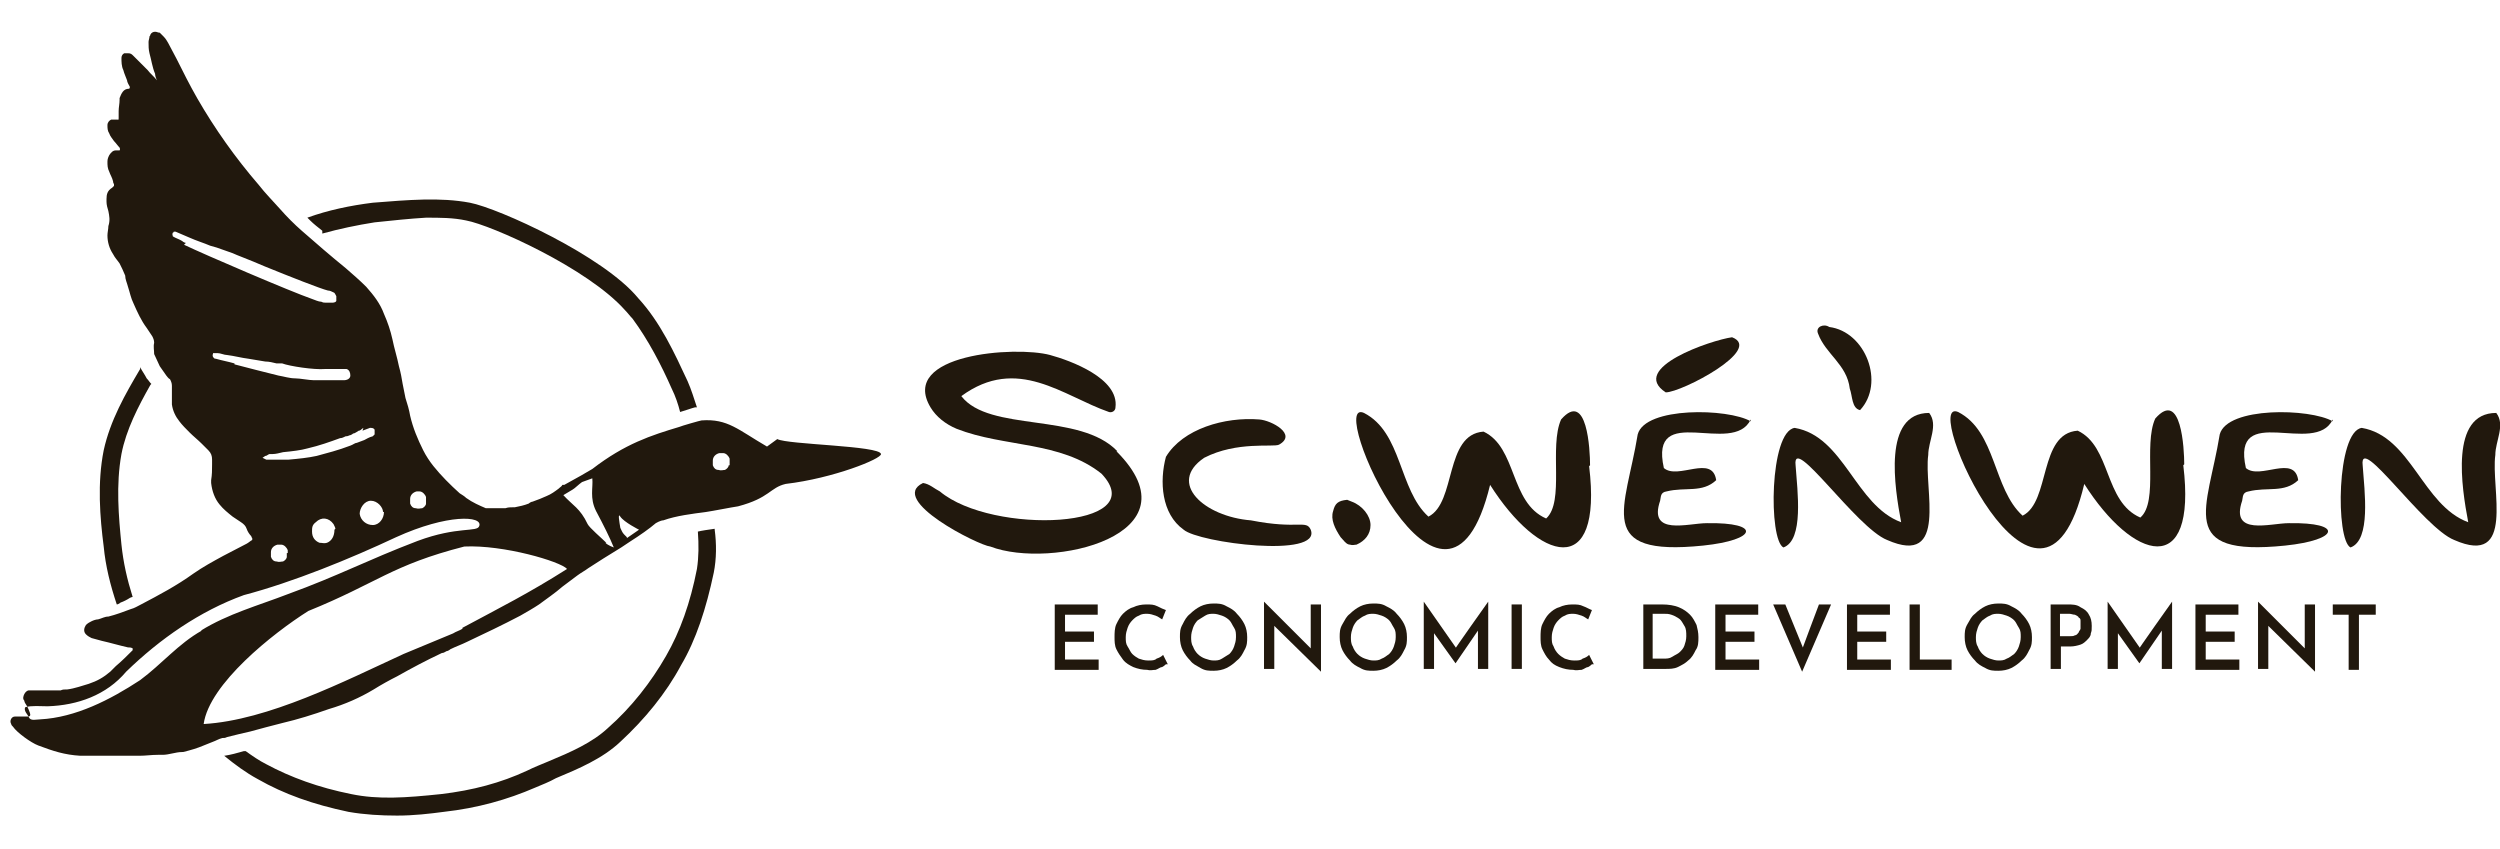
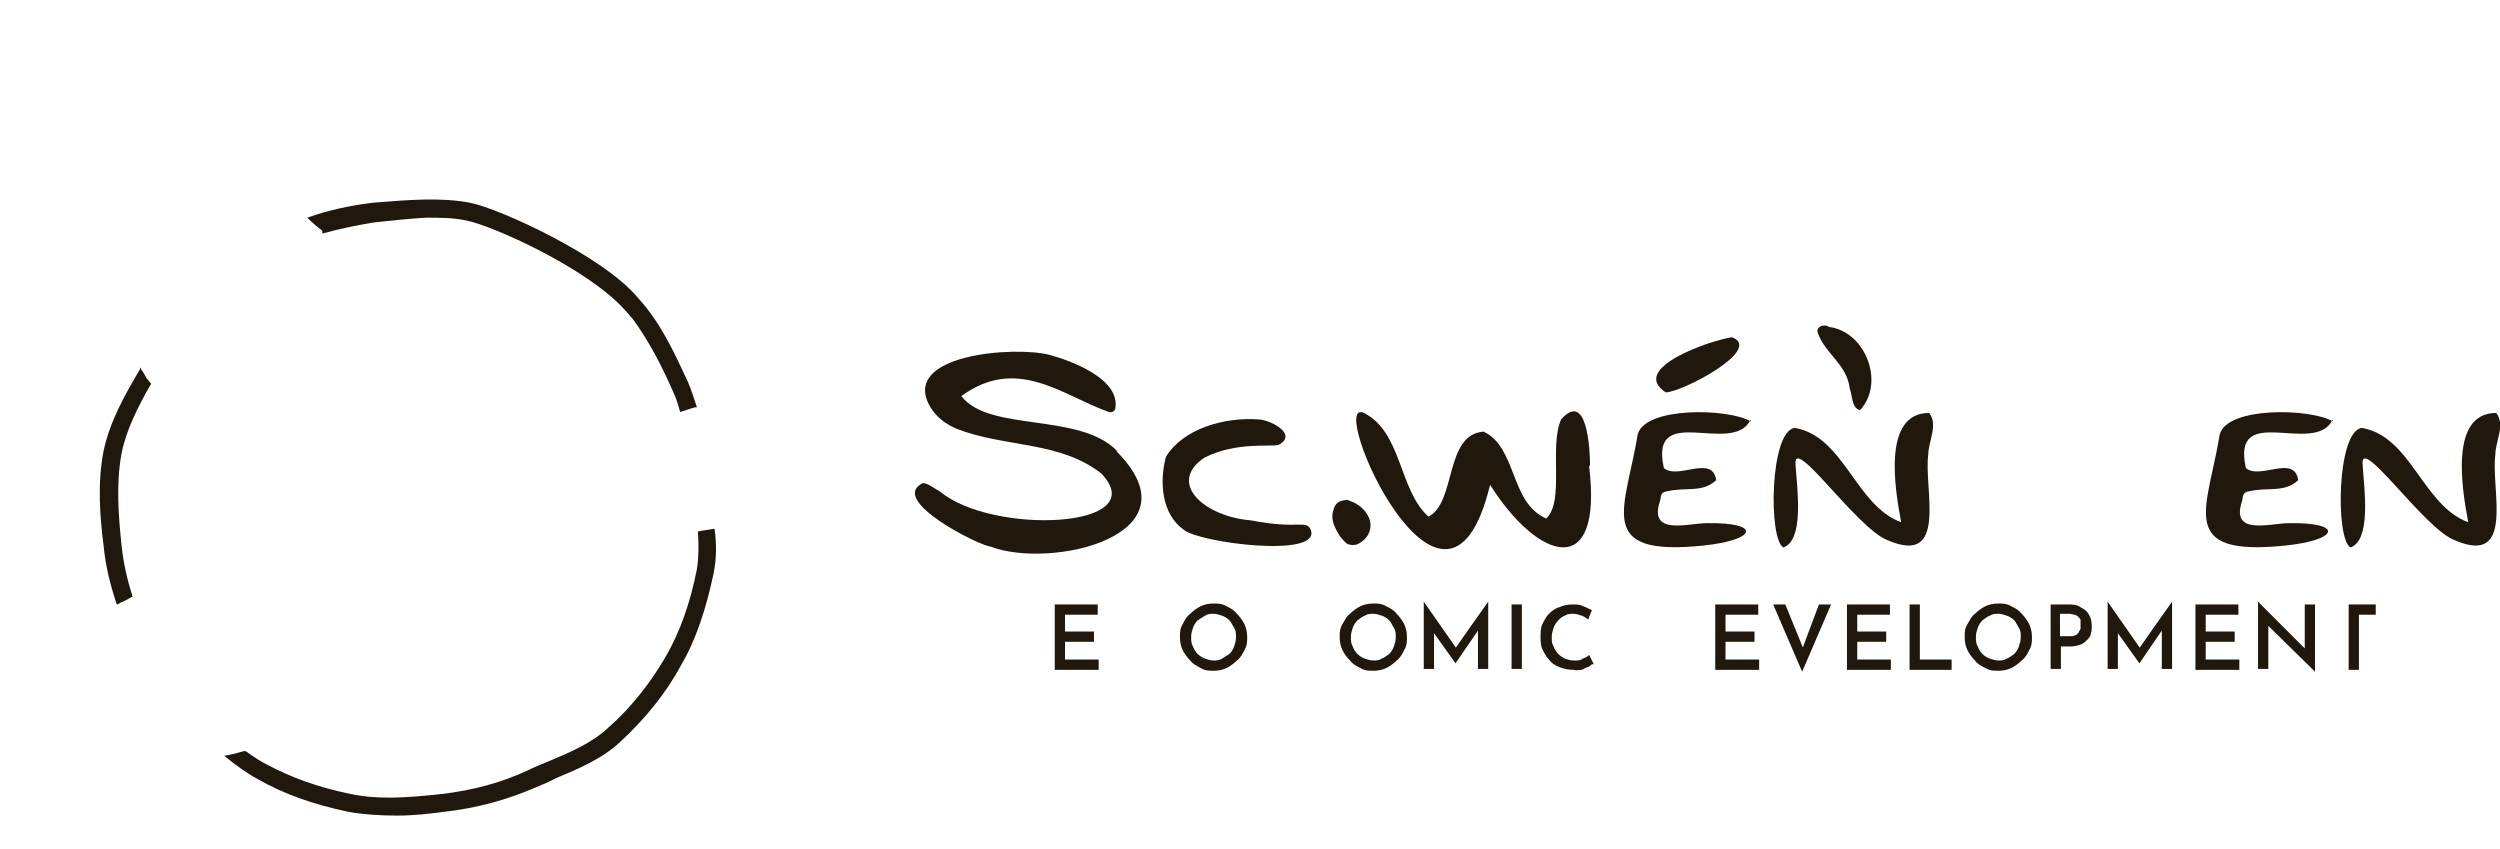
<svg xmlns="http://www.w3.org/2000/svg" id="Layer_1" version="1.1" viewBox="0 0 267.6 90.9">
  <defs>
    <style>
      .st0 {
        fill: #21180d;
      }
    </style>
  </defs>
  <g>
    <path class="st0" d="M34.5,25c1.8-.5,3.7-.9,5.6-1.2,1.9-.2,3.8-.4,5.5-.5,1.5,0,2.9,0,4.3.3,2.7.5,13,5.1,17,9.6.3.3.5.6.8.9h0c1.7,2.3,3.1,5,4.2,7.5.4.8.7,1.7.9,2.5.7-.2,1.2-.4,1.6-.5,0,0,.1,0,.2,0-.3-.9-.6-1.9-1-2.8-1.4-3-2.9-6.3-5.3-8.9-3.7-4.5-14.9-9.6-18-10.2-3.2-.6-6.6-.3-10.4,0-2.4.3-4.8.8-7,1.6.1.1.2.2.3.3.4.4.8.7,1.3,1.1M76.5,56.6c-.7.1-1.4.2-1.8.3,0,0,0,0,0,0,.1,1.4.1,2.7-.1,4-.7,3.6-1.8,6.7-3.3,9.3-1.6,2.8-3.7,5.5-6.2,7.7-1.7,1.6-4,2.6-6.4,3.6-.7.3-1.5.6-2.3,1-2.8,1.3-5.8,2.1-9.2,2.5-3.8.4-6.7.6-9.6,0-3.5-.7-6.5-1.8-9.1-3.2-.8-.4-1.5-.9-2.2-1.4,0,0-.1,0-.2,0-.7.2-1.4.4-2.1.5,1.1.9,2.3,1.8,3.6,2.5,2.8,1.6,5.9,2.7,9.7,3.5,1.7.3,3.5.4,5.2.4,1.8,0,3.5-.2,5-.4,3.6-.4,6.8-1.3,9.8-2.6.7-.3,1.5-.6,2.2-1,2.4-1,5-2.1,6.9-3.9,2.6-2.4,4.9-5.2,6.5-8.2,1.6-2.7,2.7-6.1,3.5-9.9.3-1.5.3-3.1.1-4.6M16.2,41.1c-.2-.2-.3-.4-.5-.6-.2-.4-.5-.8-.7-1.2v.2c-1.6,2.7-3.2,5.5-3.9,8.7-.7,3.5-.4,7.2,0,10.3.2,2.1.7,4.1,1.4,6.2.1,0,.3-.1.4-.2.3-.1.7-.3,1-.5,0,0,.2-.1.3-.1-.6-1.9-1-3.7-1.2-5.6-.3-3-.6-6.4,0-9.7.5-2.6,1.8-5.1,3.1-7.4" />
-     <path class="st0" d="M82.1,47.8c-3.1-1.8-4.2-3-7-2.8-.1,0-2.2.6-2.4.7-3,.9-5.8,1.8-9.3,4.5l-1.2.7h0s-1.8,1-1.8,1h-.2c-.1.2-.2.2-.4.4-.4.3-.8.6-1.3.8t0,0c-.2.1-.5.2-.7.3-.3.1-.5.2-.8.3-.1,0-.3.1-.4.2-.5.2-1,.3-1.5.4,0,0-.1,0-.2,0-.3,0-.5,0-.8.1-.1,0-.3,0-.4,0,0,0-.2,0-.2,0-.2,0-.4,0-.6,0,0,0-.1,0-.2,0,0,0-.1,0-.2,0-.2,0-.3,0-.5,0-.7-.3-1.4-.6-2.1-1.1-.2-.2-.4-.3-.7-.5-1-.9-2-1.9-2.8-2.9-.4-.5-.8-1.1-1.1-1.7-.6-1.2-1.1-2.4-1.4-3.7-.1-.6-.3-1.3-.5-1.9-.1-.5-.2-1-.3-1.5-.1-.6-.2-1.2-.4-1.9-.2-1-.5-1.9-.7-2.9-.2-.9-.5-1.8-.9-2.7-.4-1.1-1.1-2-1.9-2.9-.7-.7-1.4-1.3-2.2-2-1.6-1.3-3.1-2.6-4.7-4-.8-.7-1.6-1.5-2.3-2.3-.8-.9-1.6-1.7-2.3-2.6-2.5-2.9-4.7-6-6.6-9.3-.8-1.4-1.5-2.8-2.2-4.2-.3-.6-.6-1.1-.9-1.7-.1-.2-.3-.5-.5-.7-.1-.1-.3-.3-.4-.4-.2,0-.3-.1-.5-.1-.2,0-.4.1-.5.3,0,0,0,.1-.1.2,0,.2-.1.4-.1.6,0,.4,0,.8.1,1.2.2.7.3,1.5.6,2.2,0,.2.1.5.2.7-.3-.4-.7-.7-1-1.1-.5-.5-1-1-1.5-1.5-.2-.2-.3-.3-.6-.3,0,0-.1,0-.2,0,0,0-.2,0-.2,0-.2.1-.3.3-.3.5,0,.4,0,.9.2,1.3.1.4.3.8.4,1.1,0,.2.2.5.3.7,0,0,0,.2-.1.2-.6,0-.8.5-1,1,0,0,0,.1,0,.2,0,.4-.1.8-.1,1.2,0,.2,0,.4,0,.7s0,.2-.2.2h0c0,0-.1,0-.2,0,0,0,0,0-.1,0-.1,0-.2,0-.3,0-.2.1-.4.3-.4.6,0,.3,0,.6.2.9.1.3.3.5.5.8.2.2.4.5.6.7.1.2,0,.3,0,.3-.1,0-.2,0-.4,0-.3,0-.5.2-.7.5-.1.2-.2.4-.2.7,0,.4,0,.7.2,1.1.1.3.3.6.4,1,0,0,0,.2.1.3,0,0,0,.1,0,.2,0,0-.1.1-.2.2-.5.3-.6.7-.6,1.2,0,0,0,.2,0,.3,0,.3.1.7.2,1,.1.5.2,1,0,1.6,0,.3-.1.7-.1,1,0,.7.2,1.4.6,2,.2.4.5.7.7,1,.2.4.4.8.6,1.3,0,.4.2.8.3,1.2.2.6.3,1.2.6,1.8.4.9.8,1.8,1.4,2.6.2.3.4.6.6.9.1.2.2.4.2.7-.1.4,0,.8,0,1.2.2.4.4.9.6,1.3.2.3.5.7.7,1,.1.1.2.3.4.4.1.2.2.4.2.7,0,.5,0,.9,0,1.4,0,.2,0,.4,0,.6.1.7.4,1.3.8,1.8.3.4.7.8,1.1,1.2.4.4.9.8,1.3,1.2.2.2.4.4.7.7s.4.6.4,1c0,.1,0,.3,0,.5,0,.6,0,1.1-.1,1.7,0,0,0,.2,0,.3.1.9.4,1.7.9,2.3.4.5.9.9,1.4,1.3.3.2.6.4.9.6.3.2.5.4.6.7.1.3.3.6.5.8,0,0,0,.1.1.2,0,0,0,.2,0,.2-.2.1-.4.3-.6.4-.8.4-1.7.9-2.5,1.3-1.1.6-2.2,1.2-3.2,1.9-1.8,1.3-3.7,2.3-5.6,3.3-.4.2-.7.4-1.1.5-.8.3-1.6.6-2.4.8-.4,0-.7.2-1.1.3-.2,0-.5.1-.7.2-.2.1-.4.2-.6.4-.2.3-.3.7,0,1,.2.2.4.3.6.4.4.1.7.2,1.1.3.9.2,1.9.5,2.8.7.2,0,.3,0,.5.1,0,0,0,.2,0,.2-.6.6-1.2,1.2-1.8,1.7-.2.2-.4.4-.6.6-.7.6-1.4,1-2.3,1.3-.7.2-1.5.5-2.3.6,0,0,0,0-.1,0,0,0,0,0,0,0-.2,0-.4,0-.6.1-.1,0-.3,0-.4,0-.1,0-.2,0-.3,0h0s0,0,0,0c0,0,0,0,0,0h0c0,0-.2,0-.2,0,0,0,0,0-.1,0h-.1c-.8,0-1.6,0-2.3,0h0c-.2,0-.4.2-.5.4-.1.2-.2.5,0,.7,0,.2.2.4.3.6.1.2.2.4.3.7.1.3,0,.4-.2.4,0,0,0,0,0,0-.3,0-.7,0-1,0,0,0-.2,0-.3,0,0,0,0,0-.1,0-.4,0-.6.5-.4.8,0,.1.1.2.2.3.4.6,1.9,1.7,2.7,2,1.6.6,2.8,1,4.5,1.1.2,0,.3,0,.5,0,.3,0,.6,0,.9,0,.2,0,.4,0,.6,0,.5,0,.9,0,1.4,0,.3,0,.6,0,.9,0,.7,0,1.3,0,2,0,.7,0,1.3-.1,2-.1.1,0,.3,0,.5,0,.7,0,1.4-.3,2.1-.3,0,0,0,0,.1,0h0s0,0,0,0c.8-.2,1.5-.4,2.2-.7.3-.1.7-.3,1-.4.3-.1.6-.3,1-.4.2,0,.3,0,.5-.1.8-.2,1.6-.4,2.5-.6,1.1-.3,2.2-.6,3.4-.9,1.7-.4,3.3-.9,5-1.5,1.7-.5,3.3-1.2,4.8-2.1.8-.5,1.7-1,2.5-1.4,1.6-.9,3.1-1.7,4.8-2.5.2,0,.3-.1.5-.2.1,0,.3-.1.4-.2.6-.3,1.2-.5,1.8-.8,1.9-.9,3.8-1.8,5.7-2.8.7-.4,1.4-.8,2-1.2.8-.6,1.7-1.2,2.5-1.9.5-.4,1.1-.8,1.6-1.2.4-.3.8-.5,1.2-.8.9-.6,2.2-1.4,3.5-2.2.3-.2.6-.4.9-.6,0,0,0,0,0,0,1.1-.7,2.1-1.4,2.8-2,0,0,.5-.3.8-.3,1.4-.5,3.1-.7,4.6-.9.7-.1,2.7-.5,3.4-.6,3.4-.9,3.4-2,5.1-2.4,5.1-.6,10.3-2.7,10.2-3.2-.1-.9-10-1-11.1-1.6M44.5,52.6c.1,0,.3,0,.4,0,.3,0,.6.3.7.6,0,0,0,.2,0,.3,0,.1,0,.3,0,.4,0,.2-.2.4-.4.5-.2,0-.4.1-.7,0-.3,0-.5-.2-.6-.5,0-.2,0-.4,0-.5,0-.4.3-.7.7-.8M41.1,54.8c0,.7-.5,1.4-1.2,1.4-.7,0-1.3-.5-1.4-1.2,0-.6.5-1.4,1.2-1.4.7,0,1.3.7,1.3,1.2M38.8,46.1c.3-.1.5-.2.8-.3h0c.2,0,.4,0,.5.2,0,.2,0,.4,0,.5h0c0,0-.1.1-.2.2-.4.1-.7.3-.9.4h0c-.3.1-.5.2-.8.3-.2,0-.4.2-.7.3-1.3.5-2.5.8-3.6,1.1-.9.2-1.9.3-3,.4-.5,0-.9,0-1.4,0h-.5c0,0-.1,0-.2,0,0,0-.2,0-.3,0l-.4-.2.3-.2c.2,0,.3-.2.5-.2h.3c.3,0,.7-.1,1.1-.2,1-.1,1.9-.2,2.6-.4,1.3-.3,2.4-.7,3.5-1.1.2,0,.4-.1.6-.2.1,0,.2,0,.4-.1.1,0,.3-.1.4-.2.2,0,.4-.2.6-.3.2,0,.3-.2.5-.3M35.8,56.7c0,.7-.3,1.2-.8,1.4-.3.1-.5,0-.8,0-.5-.2-.8-.6-.8-1.2,0-.4,0-.7.4-1,.6-.6,1.4-.5,1.9.2.1.2.2.4.2.5M30.7,59.2c0,.1,0,.3,0,.4,0,.2-.2.4-.4.5-.2,0-.4.1-.7,0-.3,0-.5-.2-.6-.5,0-.2,0-.4,0-.5,0-.4.3-.7.7-.8.1,0,.3,0,.4,0,.3,0,.6.3.7.6,0,0,0,.2,0,.3M20.3,37h0s0,0,0,0h0ZM20.4,36.9h0s0,0,0,0h0ZM19.9,26c-.1,0-.3-.1-.4-.2-.3-.2-.7-.3-1-.5h0c0-.1-.1-.2,0-.4,0,0,.1,0,.1-.1h0s0,0,0,0c0,0,0,0,0,0,0,0,.1,0,.2,0,.5.2.9.4,1.4.6.9.4,1.6.6,2.3.9l.7.2c.6.2,1.1.4,1.7.6.4.2,1.8.7,3.4,1.4,2.7,1.1,6,2.4,6.8,2.6.2,0,.4.1.6.2.1,0,.2.2.3.4,0,.2,0,.3,0,.5,0,.1-.2.2-.4.2-.1,0-.2,0-.3,0-.1,0-.2,0-.4,0-.2,0-.3,0-.5-.1-.3,0-.7-.2-1-.3-2.3-.8-11.4-4.7-13.7-5.8M25.1,38.9c-.7-.2-1.3-.3-2-.5,0,0-.2,0-.2-.1-.1,0-.2-.3-.1-.4,0,0,0,0,0-.1h0c0,0,0,0,0,0,0,0,0,0,0,0,0,0,.1,0,.2,0h.3c.3,0,.7.2,1,.2.8.1,1.5.3,2.3.4.6.1,1.2.2,1.8.3.4,0,.8.1,1.2.2h.6c.8.3,3.4.7,4.6.6.4,0,.8,0,1.2,0,.2,0,.4,0,.6,0,.2,0,.4,0,.5,0,.3.1.4.4.4.7h0c0,.3-.3.5-.7.5-.6,0-1.2,0-1.8,0-.4,0-.9,0-1.4,0,0,0,0,0,0,0-.5,0-1.5-.2-2-.2h0c-.6,0-1.2-.2-1.8-.3-1.6-.4-3.2-.8-4.7-1.2M21.6,67.5c-2.5,1.4-4.3,3.6-6.6,5.3-3.2,2.1-6.9,4-10.7,4.2h0c-.4,0-1,.2-1.2-.2-.1-.3-.6-.7-.4-1.1.7-.2,1.6-.1,2.4-.1,3.2-.1,6.3-1.2,8.4-3.7,3.6-3.5,7.9-6.5,12.6-8.2,5.3-1.4,11.4-3.9,16.3-6.2,5.5-2.5,9.3-2.3,8.9-1.2-.2.7-2.3,0-6.6,1.6-5.5,2.1-8.4,3.7-13.9,5.7-3.1,1.2-6.4,2.1-9.3,3.9M49.5,67.3c-.3.2-.7.3-1,.5l-5.3,2.2c-6.3,2.9-14.5,7.1-21.4,7.5.6-4.3,7.4-9.7,11.2-12.1,7.4-3,8.9-4.9,16.7-6.9,4.2-.2,10.3,1.6,11,2.4-4.1,2.6-7.1,4.1-11.2,6.3M64.9,58.1c-.5-.5-1.8-1.6-2-2-.8-1.7-1.6-2-2.6-3.1l1-.6c.2-.1.7-.6,1-.8,0,0,0,0,0,0l1.1-.4c.1,1-.3,2.1.4,3.5.8,1.5,1.5,2.9,1.9,3.9,0,0-.6-.2-.9-.5M67.1,57.5l-.3-.3c-.2-.2-.3-.5-.4-.7-.1-.6-.3-1.7,0-1.2.4.6,2,1.4,2,1.4l-1.3.9ZM78,49.8c0,.2-.2.4-.4.5-.2,0-.4.1-.7,0-.3,0-.5-.2-.6-.5,0-.2,0-.4,0-.5,0-.4.3-.7.7-.8.1,0,.3,0,.4,0,.3,0,.6.3.7.6,0,0,0,.2,0,.3,0,.1,0,.3,0,.4" />
    <path class="st0" d="M119.6,48.3c-4-4.2-13.7-2-16.7-5.9,6-4.4,10.9,0,15.8,1.7.3.1.7-.1.7-.5.4-3.1-4.8-5-7-5.6-3.7-1-16.2-.1-12.8,5.6.6,1,1.6,1.8,2.8,2.3,5.1,2,11.1,1.3,15.5,4.8,5.6,5.9-11.7,6.6-17.3,1.9-.6-.3-1.1-.8-1.8-.9-3.8,1.8,6,6.7,7.2,6.8,6.5,2.5,22.5-1.2,13.5-10.2" />
    <path class="st0" d="M187.4,45.1c-2.4-1.4-11.3-1.6-12.1,1.4-1.3,8-4.7,13.1,7,11.9,5.8-.6,6.3-2.5.4-2.4-2,0-6.3,1.4-5-2.4.1-.4,0-.9.7-1,2-.5,3.8.2,5.3-1.2-.4-2.8-4.1,0-5.6-1.3-1.6-7.2,7.4-1.2,9.3-5.2" />
    <path class="st0" d="M249.7,45.1c-2.4-1.4-11.3-1.6-12.1,1.4-1.3,8-4.7,13.1,7,11.9,5.8-.6,6.3-2.5.4-2.4-2,0-6.3,1.4-5-2.4.1-.4,0-.9.7-1,2-.5,3.8.2,5.3-1.2-.4-2.8-4.1,0-5.6-1.3-1.6-7.2,7.4-1.2,9.3-5.2" />
-     <path class="st0" d="M233.8,49.7c0-1.6-.3-8.1-3.1-4.9-1.3,2.8.4,8.9-1.6,10.6-3.9-1.7-3.1-7.6-6.7-9.3-4.2.3-2.9,7.6-5.9,9.1-3.2-2.9-2.8-9-6.9-11.1-4.2-1.8,8.8,27.5,13.5,7.7,5.2,8.2,12.1,10.3,10.6-2" />
    <path class="st0" d="M170.2,49.8c0-1.6-.3-8.1-3.1-4.9-1.3,2.9.4,8.8-1.6,10.6-3.9-1.7-3.1-7.6-6.7-9.3-4.2.3-2.9,7.6-5.9,9.1-3.2-2.9-2.8-9-6.9-11.1-4.2-1.9,8.7,27.5,13.5,7.7,5.2,8.2,12.1,10.3,10.6-2" />
    <path class="st0" d="M206.5,44.2c-5,0-3.7,8-3,11.7-4.9-1.8-6.1-9.2-11.4-10.1-2.7.4-2.8,12-1.2,12.8,2.2-.8,1.5-6,1.3-8.8-.4-3.5,6.5,6.7,9.8,8,6.6,2.9,3.9-5.5,4.4-9.1,0-1.5,1.1-3.2.1-4.5" />
    <path class="st0" d="M267.2,44.2c-5,0-3.7,8-3,11.7-4.9-1.8-6.1-9.2-11.4-10.1-2.7.4-2.8,12-1.2,12.8,2.2-.8,1.5-6,1.3-8.8-.4-3.5,6.5,6.7,9.8,8,6.6,2.9,3.9-5.5,4.4-9.1,0-1.5,1.1-3.2.1-4.5" />
    <path class="st0" d="M178.3,42c1.7,0,10.5-4.6,7.1-5.9-2.2.3-11.1,3.3-7.1,5.9" />
    <path class="st0" d="M194.6,35.7c.8,2.2,3.1,3.3,3.4,5.9.3.8.2,2.1,1.1,2.3,2.7-2.9.6-8.4-3.3-8.9-.6-.4-1.5,0-1.2.7" />
    <path class="st0" d="M144.7,53.7c1.1.4,2,1.5,2,2.5,0,1-.6,1.7-1.5,2.1-.2,0-.4.1-.7,0-.4,0-.7-.5-1-.8-.6-.9-1.1-1.9-.8-2.8.2-.8.5-1.1,1.5-1.2" />
    <path class="st0" d="M140.3,56.7c-.5-1.1-1.3,0-6.4-1-5-.4-9-4-5-6.7,3.5-1.8,7.4-1.1,8-1.4,2-1.1-.8-2.6-2.1-2.7-3.7-.3-8.2,1-10,4-.7,2.6-.5,6.1,1.9,7.8,1.6,1.4,14.8,3.1,13.6,0" />
  </g>
  <g>
    <path class="st0" d="M112.9,64.7h4.6v1.1h-3.5v1.8h3.1v1.1h-3.1v1.9h3.6v1.1h-4.7v-6.9Z" />
-     <path class="st0" d="M124.8,71.1c0,0-.2.2-.4.3-.2,0-.4.2-.7.3-.3,0-.6.1-.9,0-.5,0-1-.1-1.5-.3-.4-.2-.8-.4-1.1-.8s-.5-.7-.7-1.1-.2-.9-.2-1.3,0-1,.2-1.4c.2-.4.4-.8.7-1.1s.7-.6,1.1-.7c.4-.2.9-.3,1.4-.3s.8,0,1.2.2.6.3.9.4l-.4,1c-.2-.1-.4-.3-.7-.4s-.6-.2-.9-.2-.6,0-.9.2c-.3.1-.5.3-.7.5s-.4.5-.5.8-.2.6-.2,1,0,.7.2,1,.3.6.5.8c.2.2.5.4.7.5.3.1.6.2,1,.2s.7,0,.9-.2c.3-.1.5-.2.7-.4l.5,1Z" />
    <path class="st0" d="M126.3,68.2c0-.5,0-.9.3-1.4.2-.4.4-.8.8-1.1.3-.3.7-.6,1.1-.8.4-.2.9-.3,1.4-.3s.9,0,1.4.3c.4.2.8.4,1.1.8.3.3.6.7.8,1.1.2.4.3.9.3,1.4s0,.9-.3,1.4c-.2.4-.4.8-.8,1.1-.3.3-.7.6-1.1.8-.4.2-.9.3-1.4.3s-.9,0-1.4-.3-.8-.4-1.1-.8c-.3-.3-.6-.7-.8-1.1-.2-.4-.3-.9-.3-1.4ZM127.5,68.2c0,.3,0,.7.2,1,.1.3.3.6.5.8.2.2.5.4.8.5.3.1.6.2.9.2s.6,0,.9-.2.5-.3.8-.5c.2-.2.4-.5.5-.8s.2-.6.2-1,0-.7-.2-1-.3-.6-.5-.8c-.2-.2-.5-.4-.8-.5-.3-.1-.6-.2-.9-.2s-.6,0-.9.2-.5.3-.8.5c-.2.2-.4.5-.5.8-.1.3-.2.6-.2,1Z" />
-     <path class="st0" d="M141.4,71.9l-5.3-5.2h.3c0,.1,0,4.9,0,4.9h-1.1v-7.2h0l5.2,5.2h-.2c0,0,0-4.9,0-4.9h1.1v7.2h0Z" />
    <path class="st0" d="M143.4,68.2c0-.5,0-.9.3-1.4s.4-.8.8-1.1c.3-.3.7-.6,1.1-.8.4-.2.9-.3,1.4-.3s.9,0,1.4.3c.4.2.8.4,1.1.8.3.3.6.7.8,1.1.2.4.3.9.3,1.4s0,.9-.3,1.4c-.2.4-.4.8-.8,1.1-.3.3-.7.6-1.1.8s-.9.3-1.4.3-.9,0-1.4-.3c-.4-.2-.8-.4-1.1-.8-.3-.3-.6-.7-.8-1.1s-.3-.9-.3-1.4ZM144.6,68.2c0,.3,0,.7.2,1,.1.3.3.6.5.8.2.2.5.4.8.5s.6.2.9.2.6,0,.9-.2c.3-.1.5-.3.8-.5.2-.2.4-.5.5-.8.1-.3.2-.6.2-1s0-.7-.2-1-.3-.6-.5-.8c-.2-.2-.5-.4-.8-.5-.3-.1-.6-.2-.9-.2s-.6,0-.9.2c-.3.1-.5.3-.8.5-.2.2-.4.5-.5.8-.1.3-.2.6-.2,1Z" />
    <path class="st0" d="M152.4,71.6v-7.2h0l3.7,5.3h-.5c0-.1,3.7-5.3,3.7-5.3h0v7.2h-1.1v-4.7.6c0,0-2.4,3.5-2.4,3.5h0l-2.5-3.5.2-.5v4.6h-1.1Z" />
    <path class="st0" d="M161.8,64.7h1.1v6.9h-1.1v-6.9Z" />
    <path class="st0" d="M170.4,71.1c0,0-.2.2-.4.3-.2,0-.4.2-.7.3-.3,0-.6.1-.9,0-.5,0-1-.1-1.5-.3s-.8-.4-1.1-.8c-.3-.3-.5-.7-.7-1.1-.2-.4-.2-.9-.2-1.3s0-1,.2-1.4c.2-.4.4-.8.7-1.1.3-.3.7-.6,1.1-.7.4-.2.9-.3,1.4-.3s.8,0,1.2.2c.3.1.6.3.9.4l-.4,1c-.2-.1-.4-.3-.7-.4s-.6-.2-.9-.2-.6,0-.9.2c-.3.1-.5.3-.7.5-.2.2-.4.5-.5.8-.1.3-.2.6-.2,1s0,.7.2,1c.1.3.3.6.5.8s.5.4.7.5c.3.1.6.2,1,.2s.7,0,.9-.2c.3-.1.5-.2.7-.4l.5,1Z" />
-     <path class="st0" d="M175.9,71.6v-6.9h2c.7,0,1.3.1,1.8.3.5.2.9.5,1.2.8.3.3.5.7.7,1.1.1.4.2.8.2,1.3s0,1-.3,1.4c-.2.4-.4.8-.8,1.1-.3.3-.7.5-1.1.7-.4.2-.9.2-1.3.2h-2.3ZM177,70.5h1c.4,0,.7,0,1-.2s.6-.3.8-.5c.2-.2.4-.4.5-.7s.2-.6.2-1,0-.8-.2-1.1-.3-.6-.6-.8-.5-.3-.8-.4-.5-.1-.8-.1h-1.2v4.8Z" />
    <path class="st0" d="M183.6,64.7h4.6v1.1h-3.5v1.8h3.1v1.1h-3.1v1.9h3.6v1.1h-4.7v-6.9Z" />
    <path class="st0" d="M191.1,64.7l2.2,5.4h-.6c0-.1,2-5.4,2-5.4h1.3l-3.1,7.2-3.1-7.2h1.3Z" />
    <path class="st0" d="M197.7,64.7h4.6v1.1h-3.5v1.8h3.1v1.1h-3.1v1.9h3.6v1.1h-4.7v-6.9Z" />
    <path class="st0" d="M204.4,64.7h1.1v5.9h3.4v1.1h-4.5v-6.9Z" />
    <path class="st0" d="M210.3,68.2c0-.5,0-.9.3-1.4s.4-.8.8-1.1c.3-.3.7-.6,1.1-.8.4-.2.9-.3,1.4-.3s.9,0,1.4.3c.4.2.8.4,1.1.8.3.3.6.7.8,1.1.2.4.3.9.3,1.4s0,.9-.3,1.4c-.2.4-.4.8-.8,1.1-.3.3-.7.6-1.1.8s-.9.3-1.4.3-.9,0-1.4-.3c-.4-.2-.8-.4-1.1-.8-.3-.3-.6-.7-.8-1.1s-.3-.9-.3-1.4ZM211.5,68.2c0,.3,0,.7.2,1,.1.3.3.6.5.8.2.2.5.4.8.5s.6.2.9.2.6,0,.9-.2c.3-.1.5-.3.8-.5.2-.2.4-.5.5-.8.1-.3.2-.6.2-1s0-.7-.2-1-.3-.6-.5-.8c-.2-.2-.5-.4-.8-.5-.3-.1-.6-.2-.9-.2s-.6,0-.9.2c-.3.1-.5.3-.8.5-.2.2-.4.5-.5.8-.1.3-.2.6-.2,1Z" />
    <path class="st0" d="M221.3,64.7c.5,0,1,0,1.4.3.4.2.7.4.9.8.2.3.3.7.3,1.2s0,.5-.1.8c0,.3-.2.5-.4.7-.2.2-.4.4-.7.5-.3.1-.7.2-1.1.2h-1v2.4h-1.1v-6.9h2ZM221.5,68.1c.2,0,.5,0,.6-.1.2,0,.3-.2.4-.3,0-.1.2-.3.2-.4,0-.1,0-.3,0-.4s0-.2,0-.4,0-.3-.2-.4c0-.1-.2-.2-.4-.3-.2,0-.4-.1-.6-.1h-1v2.4h1Z" />
    <path class="st0" d="M225.6,71.6v-7.2h0l3.7,5.3h-.5c0-.1,3.7-5.3,3.7-5.3h0v7.2h-1.1v-4.7.6c0,0-2.4,3.5-2.4,3.5h0l-2.5-3.5.2-.5v4.6h-1.1Z" />
    <path class="st0" d="M235,64.7h4.6v1.1h-3.5v1.8h3.1v1.1h-3.1v1.9h3.6v1.1h-4.7v-6.9Z" />
    <path class="st0" d="M247.8,71.9l-5.3-5.2h.3c0,.1,0,4.9,0,4.9h-1.1v-7.2h0l5.2,5.2h-.2c0,0,0-4.9,0-4.9h1.1v7.2h0Z" />
-     <path class="st0" d="M249.7,64.7h4.6v1.1h-1.8v5.9h-1.1v-5.9h-1.7v-1.1Z" />
+     <path class="st0" d="M249.7,64.7h4.6v1.1h-1.8v5.9h-1.1v-5.9v-1.1Z" />
  </g>
</svg>